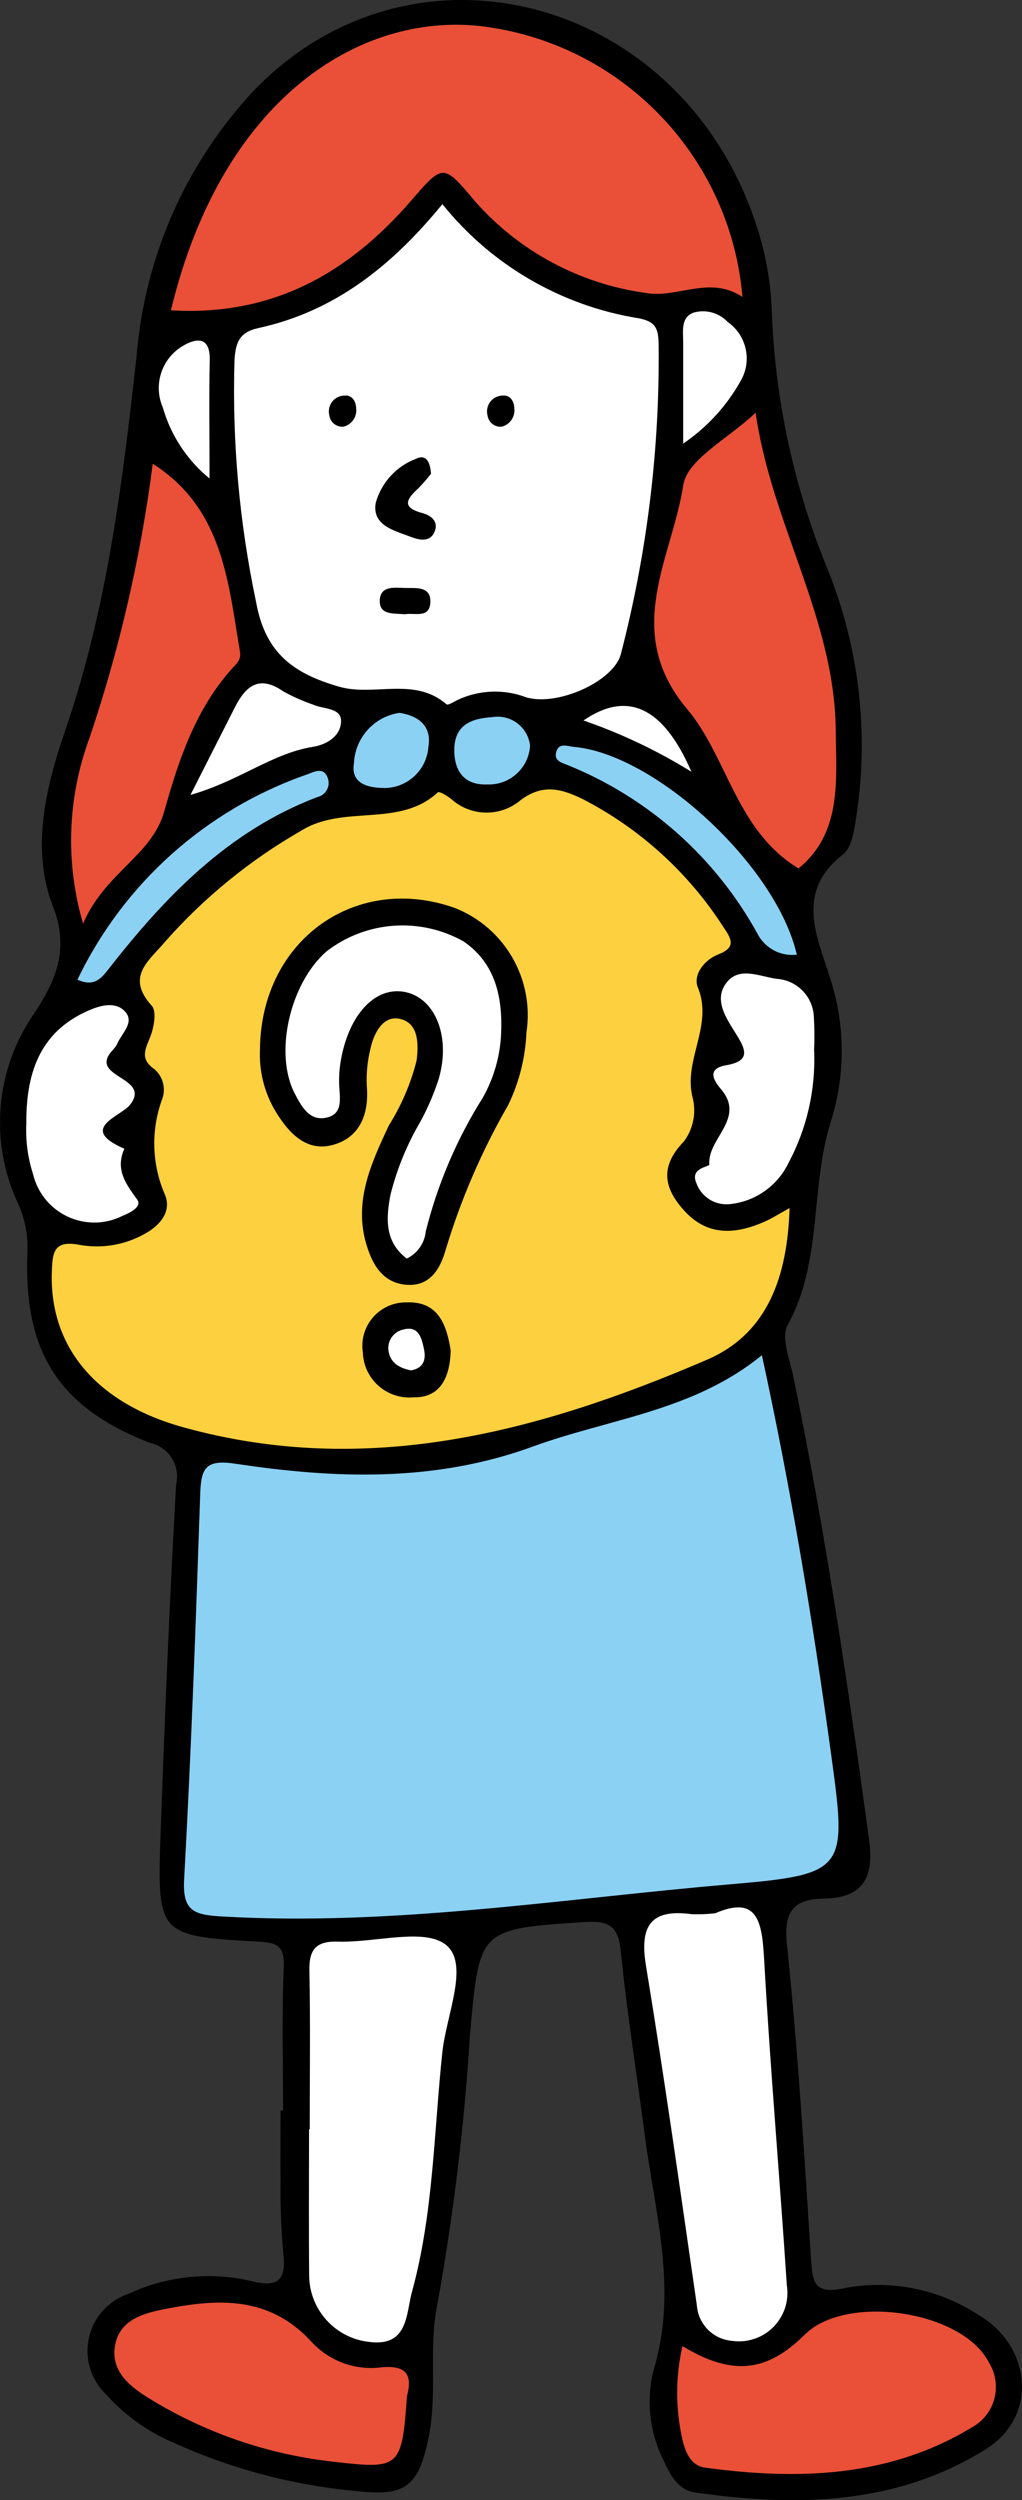
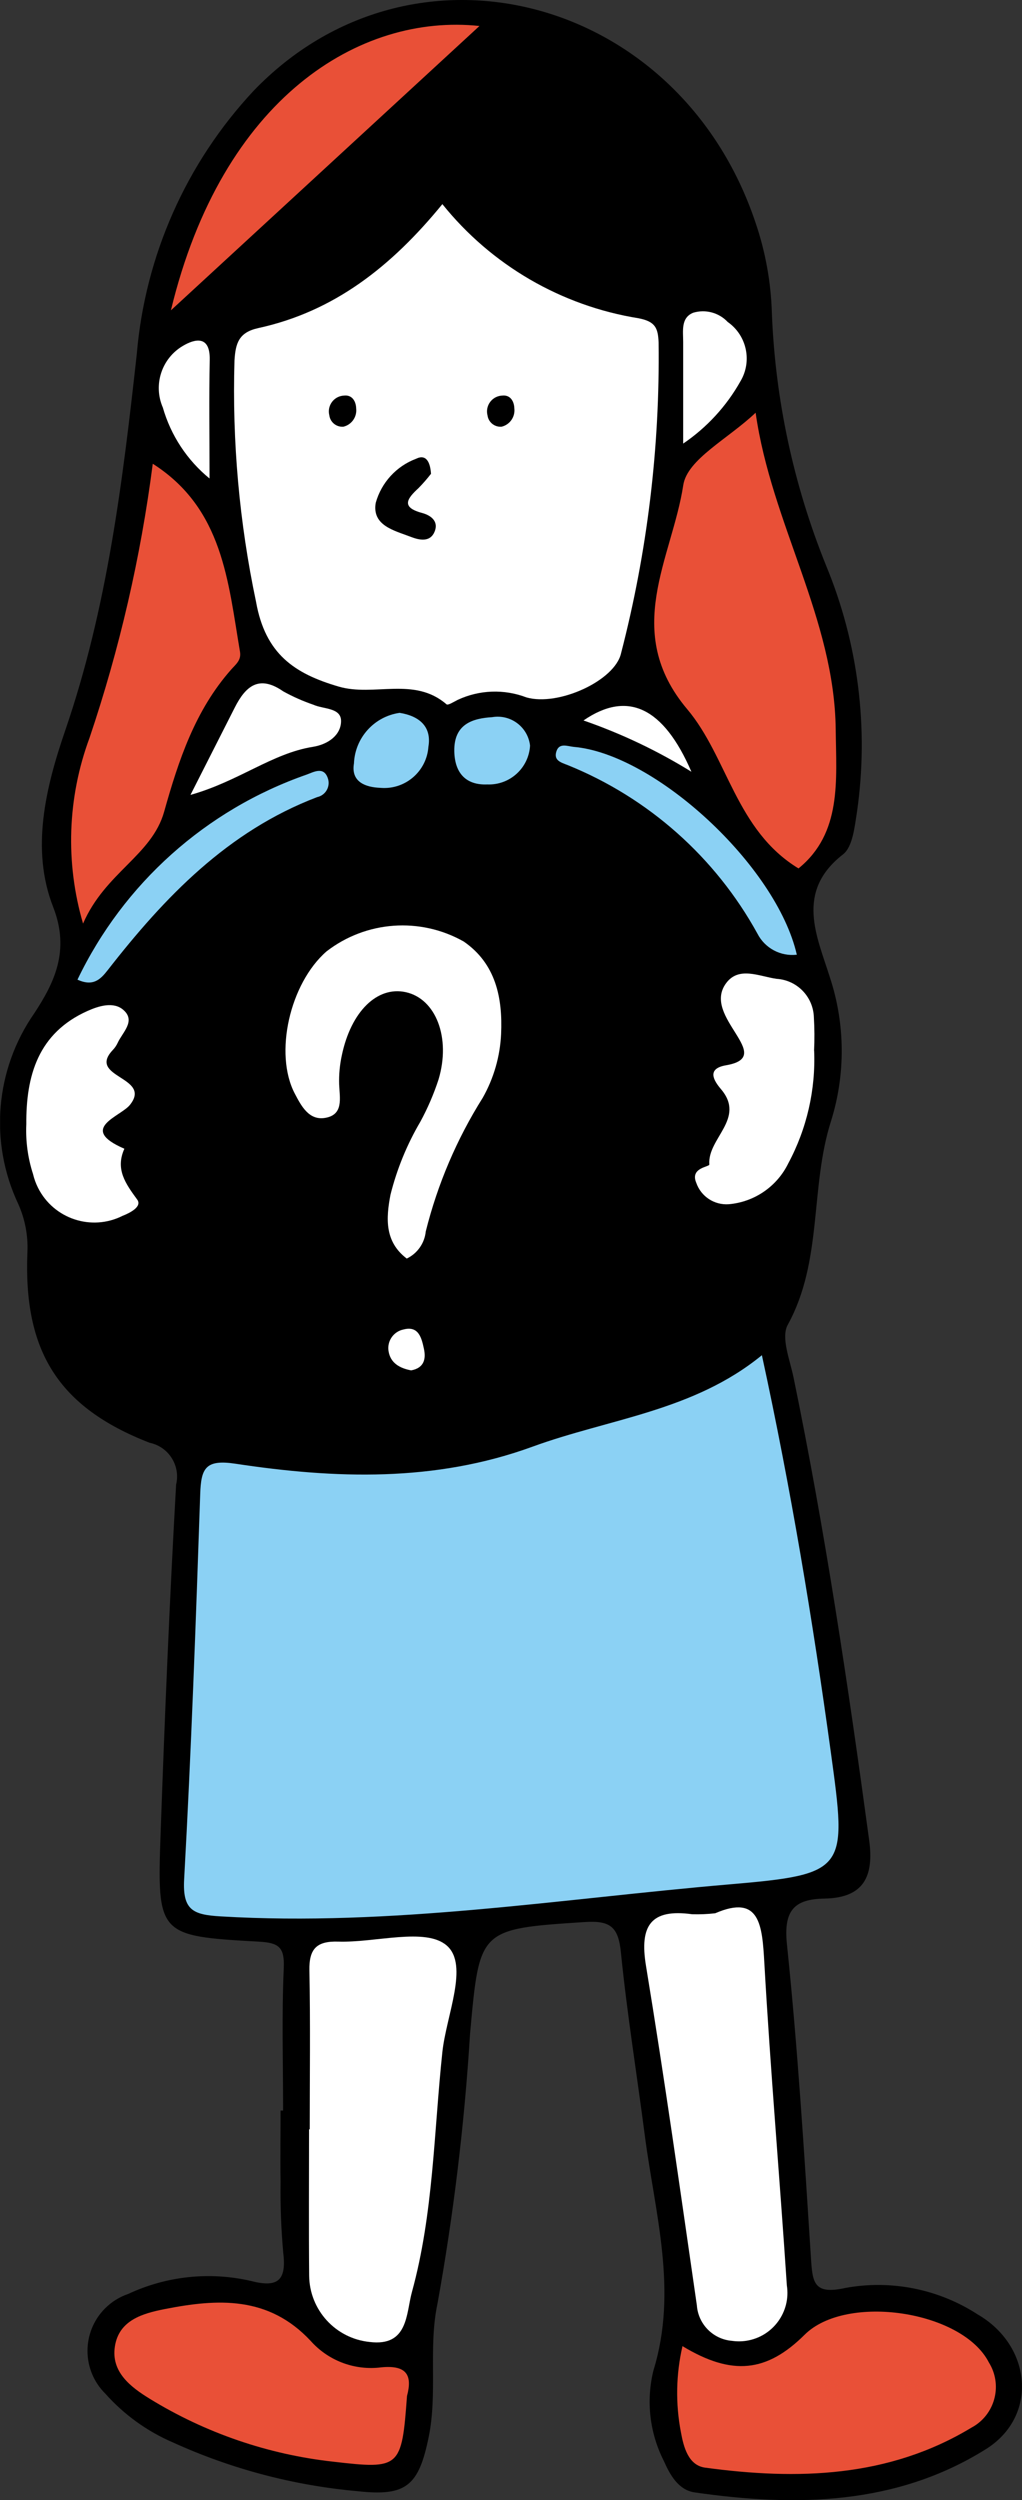
<svg xmlns="http://www.w3.org/2000/svg" id="a" width="55.334" height="135.289" viewBox="0 0 55.334 135.289">
  <rect x="0" y="0" width="55.334" height="135.289" fill="#333333" stroke="none" />
  <defs>
    <clipPath id="d">
      <rect x=".006" width="55.325" height="135.288" fill="none" stroke-width="0" />
    </clipPath>
  </defs>
  <g id="b">
    <g id="c">
      <g clip-path="url(#d)">
        <g id="e">
          <path id="f" d="M15.328,114.208c0-2.572-.078-5.147.036-7.714.05-1.128-.27-1.366-1.339-1.426-5.483-.308-5.524-.343-5.327-5.912.221-6.276.484-12.551.837-18.82.242-1-.372-2.008-1.373-2.251-.021-.005-.043-.01-.064-.014-4.95-1.925-6.838-4.963-6.613-10.329.038-.894-.133-1.784-.5-2.6-1.577-3.347-1.243-7.282.875-10.316,1.071-1.634,1.944-3.379,1.019-5.745-1.222-3.125-.407-6.467.653-9.556,2.274-6.616,3.109-13.451,3.874-20.368.45-5.321,2.676-10.336,6.321-14.239C22.328-4.029,36.784-.248,40.906,12.047c.538,1.576.836,3.224.885,4.889.182,4.688,1.175,9.31,2.933,13.66,1.745,4.212,2.324,8.815,1.677,13.328-.129.806-.228,1.9-.762,2.312-2.6,2.02-1.4,4.441-.712,6.634.839,2.529.862,5.258.065,7.8-1.147,3.6-.436,7.556-2.341,11.018-.378.687.118,1.9.314,2.852,1.709,8.293,2.957,16.66,4.095,25.046.262,1.934-.279,3.112-2.418,3.15-1.63.029-2.227.626-2.035,2.474.587,5.64.936,11.306,1.3,16.967.085,1.312.131,2.017,1.863,1.629,2.485-.454,5.05.06,7.169,1.436,2.933,1.7,3.277,5.51.445,7.284-4.852,3.038-10.286,3.135-15.77,2.344-.88-.127-1.334-.937-1.678-1.716-.763-1.506-.961-3.236-.559-4.876,1.339-4.34.082-8.511-.467-12.737-.428-3.3-.961-6.582-1.292-9.888-.137-1.373-.56-1.739-1.952-1.648-5.746.376-5.7.368-6.215,6.031-.304,4.906-.893,9.789-1.766,14.626-.5,2.365.015,4.827-.477,7.223-.537,2.617-1.209,3.211-3.836,2.92-3.465-.308-6.854-1.202-10.02-2.644-1.393-.601-2.637-1.5-3.646-2.632-1.28-1.263-1.293-3.325-.03-4.605.356-.36.79-.633,1.27-.795,2.075-.97,4.415-1.216,6.646-.7,1.437.372,1.926-.017,1.745-1.51-.115-1.281-.164-2.568-.146-3.854-.021-1.286,0-2.572,0-3.859h.143" fill="#000" stroke-width="0" />
          <path id="g" d="M41.251,73.331c1.57,7.223,2.753,14.347,3.736,21.508.872,6.356.9,6.583-5.483,7.128-9.168.783-18.3,2.284-27.56,1.733-1.488-.088-2.067-.33-1.974-2.009.384-6.946.634-13.9.87-20.853.047-1.391.287-1.878,1.909-1.633,5.4.817,10.8,1.007,16.092-.926,4.143-1.512,8.707-1.917,12.41-4.947" fill="#8bd1f4" stroke-width="0" />
-           <path id="h" d="M42.75,65.37c-.115,3.651-1.147,6.778-4.47,8.207-9.069,3.9-18.392,6.417-28.352,3.658-4.718-1.307-7.259-4.35-7.122-8.414.036-1.066.112-1.722,1.492-1.46,1.204.218,2.447.012,3.517-.583.879-.476,1.528-1.263,1.083-2.206-.674-1.599-.725-3.392-.143-5.026.246-.58.095-1.253-.374-1.673-.783-.544-.551-1.025-.265-1.719.215-.522.382-1.424.1-1.731-1.452-1.6-.108-2.456.738-3.483,2.103-2.378,4.581-4.397,7.334-5.978,2.335-1.464,5.31-.138,7.42-2.088.072-.066.506.185.715.357,1.062.963,2.673.991,3.767.065,1.209-.912,2.236-.6,3.352-.06,3.108,1.6,5.739,3.991,7.627,6.933.453.66.692,1.1-.291,1.481-.761.3-1.371,1.107-1.09,1.794.849,2.076-.834,3.95-.274,6,.187.806.011,1.654-.482,2.319-1.323,1.362-1.093,2.529.017,3.752,1.272,1.4,2.791,1.278,4.358.588.4-.178.778-.422,1.345-.734" fill="#fcd03e" stroke-width="0" />
          <path id="i" d="M23.953,11.048c2.653,3.302,6.437,5.502,10.62,6.174.912.177,1.053.531,1.086,1.306.073,5.674-.611,11.332-2.034,16.825-.337,1.484-3.392,2.879-5.12,2.386-1.209-.463-2.554-.414-3.727.134-.2.1-.524.306-.6.241-1.753-1.52-3.929-.4-5.843-.962-2.393-.7-3.97-1.761-4.472-4.587-.905-4.291-1.297-8.674-1.167-13.057.056-.932.232-1.524,1.287-1.754,4.1-.893,7.206-3.326,9.97-6.71" fill="#fff" stroke-width="0" />
-           <path id="j" d="M9.253,16.794C12.033,5.269,19.497.719,25.96,1.406c7.631.877,13.586,7.01,14.239,14.663-1.785-1.191-3.541.1-5.255-.219-3.551-.492-6.809-2.235-9.189-4.916-1.765-2.091-1.744-2.1-3.51-.059-3.39,3.916-7.507,6.247-12.992,5.916" fill="#e95037" stroke-width="0" />
+           <path id="j" d="M9.253,16.794C12.033,5.269,19.497.719,25.96,1.406" fill="#e95037" stroke-width="0" />
          <path id="k" d="M40.912,22.332c.851,6.006,4.273,11.137,4.336,17.147.029,2.735.344,5.6-2.015,7.514-3.389-2.062-3.832-6.013-6.026-8.617-3.548-4.211-.818-8.17-.213-12.125.214-1.4,2.423-2.5,3.919-3.919" fill="#e95037" stroke-width="0" />
          <path id="l" d="M16.77,115.229c0-2.865.038-5.731-.018-8.6-.023-1.164.38-1.6,1.559-1.564,2.022.066,4.743-.784,5.883.218,1.205,1.059-.033,3.781-.243,5.757-.462,4.34-.482,8.749-1.649,12.989-.318,1.155-.19,2.962-2.29,2.7-1.846-.188-3.256-1.733-3.273-3.589-.025-2.639-.006-5.279-.006-7.919h.039" fill="#fff" stroke-width="0" />
          <path id="m" d="M38.725,103.53c2.424-1.042,2.543.641,2.66,2.713.329,5.813.834,11.615,1.217,17.425.224,1.431-.756,2.773-2.187,2.996-.26.041-.525.042-.785.004-1.02-.084-1.827-.9-1.9-1.921-.886-6.129-1.749-12.262-2.754-18.371-.361-2.193.271-3.1,2.5-2.792.416.012.833-.005,1.247-.053" fill="#fff" stroke-width="0" />
          <path id="n" d="M36.949,126.953c2.693,1.629,4.572,1.414,6.618-.618,2.254-2.238,8.535-1.306,9.972,1.5.732,1.171.377,2.713-.794,3.445-.053.033-.108.064-.163.094-4.478,2.7-9.405,2.834-14.4,2.157-.916-.124-1.171-1.115-1.318-1.933-.294-1.536-.264-3.117.087-4.641" fill="#e95037" stroke-width="0" />
          <path id="o" d="M4.497,49.978c-.969-3.301-.846-6.827.351-10.053,1.626-4.819,2.773-9.787,3.423-14.831,3.807,2.425,4.077,6.384,4.723,10.172.079.462-.228.683-.47.956-1.961,2.214-2.856,4.92-3.636,7.7-.665,2.37-3.187,3.284-4.391,6.055" fill="#e95037" stroke-width="0" />
          <path id="p" d="M22.036,129.654c-.284,3.9-.373,3.974-4,3.553-3.522-.389-6.914-1.553-9.933-3.407-1.032-.635-2.1-1.448-1.882-2.833.22-1.414,1.494-1.781,2.7-2.018,2.87-.564,5.616-.723,7.9,1.723.926,1.04,2.291,1.577,3.677,1.446,1.529-.192,1.842.4,1.538,1.536" fill="#e95037" stroke-width="0" />
          <path id="q" d="M44.08,56.851c.086,2.122-.397,4.228-1.4,6.1-.61,1.251-1.831,2.091-3.218,2.212-.783.059-1.507-.416-1.764-1.158-.352-.825.719-.856.708-.993-.112-1.415,1.979-2.476.637-4.067-.4-.469-.8-1.116.264-1.3,1.394-.239,1.046-.889.529-1.721s-1.195-1.8-.527-2.715c.687-.939,1.789-.376,2.737-.242,1.108.067,1.983.967,2.019,2.076.036.603.04,1.207.011,1.81" fill="#fff" stroke-width="0" />
          <path id="r" d="M1.425,60.851c-.023-2.657.648-4.954,3.312-6.145.616-.276,1.414-.521,1.945-.054.684.6-.053,1.209-.314,1.786-.064.137-.15.263-.254.373-1.436,1.513,2.151,1.442.92,2.978-.514.641-2.837,1.275-.3,2.372-.5,1.108.062,1.885.694,2.75.277.379-.371.714-.793.881-1.683.845-3.731.165-4.576-1.517-.119-.237-.21-.487-.271-.746-.28-.864-.403-1.771-.364-2.679" fill="#fff" stroke-width="0" />
          <path id="s" d="M43.144,51.662c-.879.103-1.729-.351-2.133-1.138-2.273-4.132-5.901-7.353-10.272-9.122-.382-.148-.756-.251-.621-.721.146-.509.6-.3.944-.266,4.394.376,10.973,6.42,12.081,11.247" fill="#8bd1f4" stroke-width="0" />
          <path id="t" d="M4.192,53.016c2.493-5.205,6.959-9.2,12.408-11.1.367-.131.911-.457,1.14.167.157.404-.043.858-.447,1.015-.039.015-.08.027-.121.036-4.833,1.84-8.251,5.4-11.34,9.363-.395.506-.789.9-1.64.514" fill="#8bd1f4" stroke-width="0" />
          <path id="u" d="M10.312,43.016l2.4-4.731c.585-1.154,1.311-1.785,2.621-.875.522.289,1.068.531,1.633.724.548.249,1.511.15,1.5.895s-.688,1.25-1.531,1.385c-2.2.351-4,1.86-6.621,2.6" fill="#fff" stroke-width="0" />
          <path id="v" d="M36.989,24.006v-5.5c0-.592-.135-1.307.542-1.583.667-.201,1.391-.008,1.869.5,1.035.724,1.336,2.124.69,3.209-.758,1.349-1.82,2.503-3.1,3.371" fill="#fff" stroke-width="0" />
          <path id="w" d="M11.344,25.892c-1.214-.992-2.096-2.332-2.528-3.84-.533-1.227-.066-2.659,1.087-3.336.649-.384,1.478-.581,1.452.748-.04,2.056-.01,4.113-.01,6.429" fill="#fff" stroke-width="0" />
          <path id="x" d="M21.639,38.573c1.087.176,1.736.763,1.557,1.832-.09,1.322-1.235,2.321-2.557,2.231-.022-.001-.044-.003-.067-.005-.739-.032-1.584-.291-1.408-1.32.056-1.39,1.097-2.542,2.475-2.738" fill="#8bd1f4" stroke-width="0" />
          <path id="y" d="M28.699,40.348c-.07,1.216-1.102,2.15-2.319,2.1-1.1.045-1.761-.56-1.783-1.8-.026-1.471.993-1.776,2.05-1.841.961-.165,1.873.481,2.038,1.442.006.034.011.067.014.101" fill="#8bd1f4" stroke-width="0" />
          <path id="z" d="M37.435,41.762c-1.839-1.138-3.799-2.069-5.843-2.776q3.579-2.461,5.843,2.776" fill="#fff" stroke-width="0" />
          <path id="aa" d="M14.076,56.683c.118-5.886,5.248-9.445,10.568-7.545,2.698,1.074,4.298,3.868,3.858,6.738-.057,1.362-.394,2.697-.989,3.923-1.425,2.473-2.561,5.102-3.385,7.834-.291,1.025-.854,2.024-2.188,1.883-1.224-.129-1.763-1.076-2.085-2.117-.731-2.36.235-4.444,1.2-6.5.681-1.084,1.187-2.268,1.5-3.509.119-.916.111-2.06-.941-2.264-.886-.171-1.377.787-1.56,1.635-.162.654-.227,1.327-.194,2,.129,1.541-.382,2.808-1.865,3.2-1.413.371-2.363-.653-3.068-1.809-.629-1.044-.924-2.255-.845-3.471" fill="#000" stroke-width="0" />
-           <path id="ab" d="M24.402,73.075c-.039,1.438-.546,2.576-2.024,2.537-1.384.12-2.604-.905-2.724-2.289-.004-.045-.007-.091-.008-.137-.197-1.285.684-2.487,1.969-2.684.131-.02.264-.029.397-.027,1.755-.072,2.175,1.267,2.39,2.6" fill="#000" stroke-width="0" />
          <path id="ac" d="M23.33,25.645c-.21.271-.436.53-.677.774-.607.558-.96,1.03.2,1.339.45.12.88.422.7.951-.234.677-.87.513-1.327.336-.875-.338-2.091-.6-1.884-1.83.305-1.1,1.117-1.989,2.186-2.39.555-.273.77.2.808.821" fill="#000" stroke-width="0" />
-           <path id="ad" d="M21.911,33.239c-.58-.06-1.393.068-1.348-.769.043-.811.841-.661,1.419-.653s1.356-.085,1.319.772c-.038.9-.867.553-1.39.65" fill="#000" stroke-width="0" />
          <path id="ae" d="M18.602,23.089c-.38.037-.721-.234-.771-.613-.117-.459.16-.926.619-1.044.059-.015.12-.024.181-.026.444-.049.644.324.653.693.053.453-.238.876-.68.989" fill="#000" stroke-width="0" />
          <path id="af" d="M27.166,23.089c-.38.037-.721-.234-.771-.613-.117-.459.16-.926.619-1.044.059-.015.12-.024.181-.026.444-.049.644.324.653.693.053.453-.237.876-.68.989" fill="#000" stroke-width="0" />
          <path id="ag" d="M22.023,68.104c-1.2-.908-1.128-2.175-.881-3.455.348-1.389.893-2.72,1.619-3.954.395-.727.723-1.487.98-2.273.681-2.259-.138-4.374-1.768-4.733-1.549-.342-2.97,1.045-3.467,3.423-.111.514-.16,1.039-.144,1.564.03.753.252,1.649-.765,1.817-.871.144-1.288-.649-1.638-1.319-1.128-2.159-.273-5.948,1.715-7.688,2.143-1.66,5.073-1.872,7.433-.538,1.742,1.2,2.112,3.059,2.024,5.007-.056,1.211-.397,2.393-.994,3.448-1.405,2.232-2.446,4.674-3.085,7.233-.063.635-.453,1.192-1.029,1.468" fill="#fff" stroke-width="0" />
          <path id="ah" d="M22.261,74.155c-.6-.114-1.125-.384-1.226-1.053-.082-.543.278-1.055.817-1.162.818-.213.976.47,1.1,1.045.118.547.015,1.036-.691,1.17" fill="#fff" stroke-width="0" />
        </g>
      </g>
    </g>
  </g>
</svg>